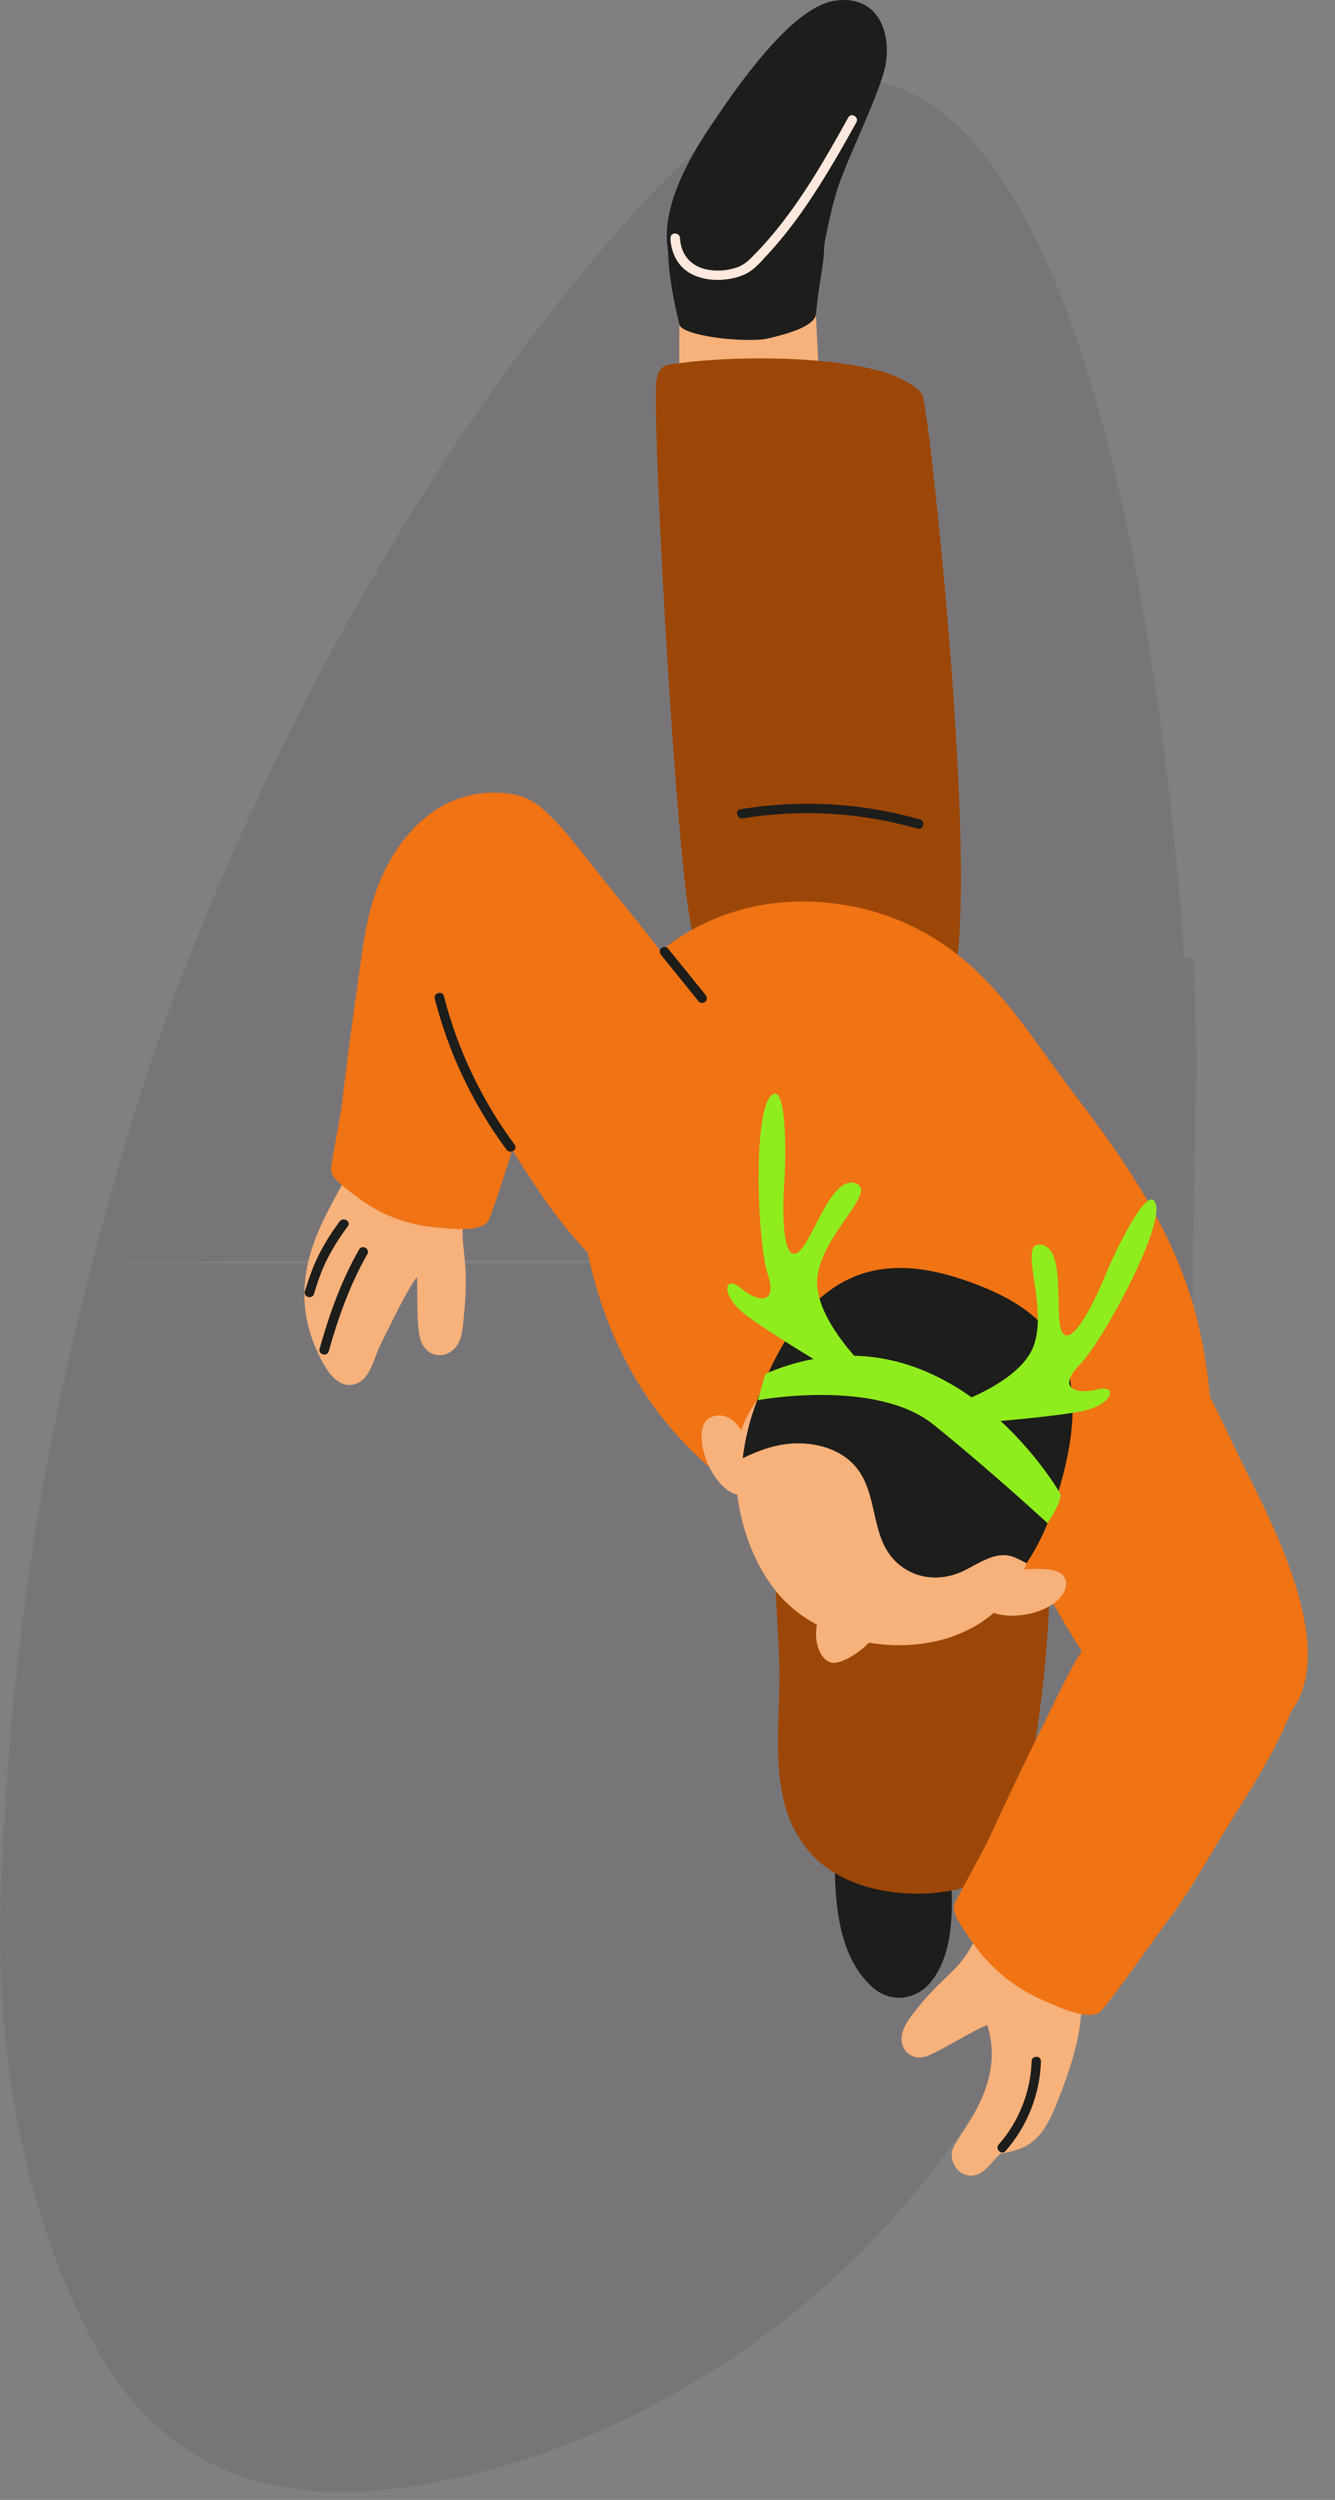
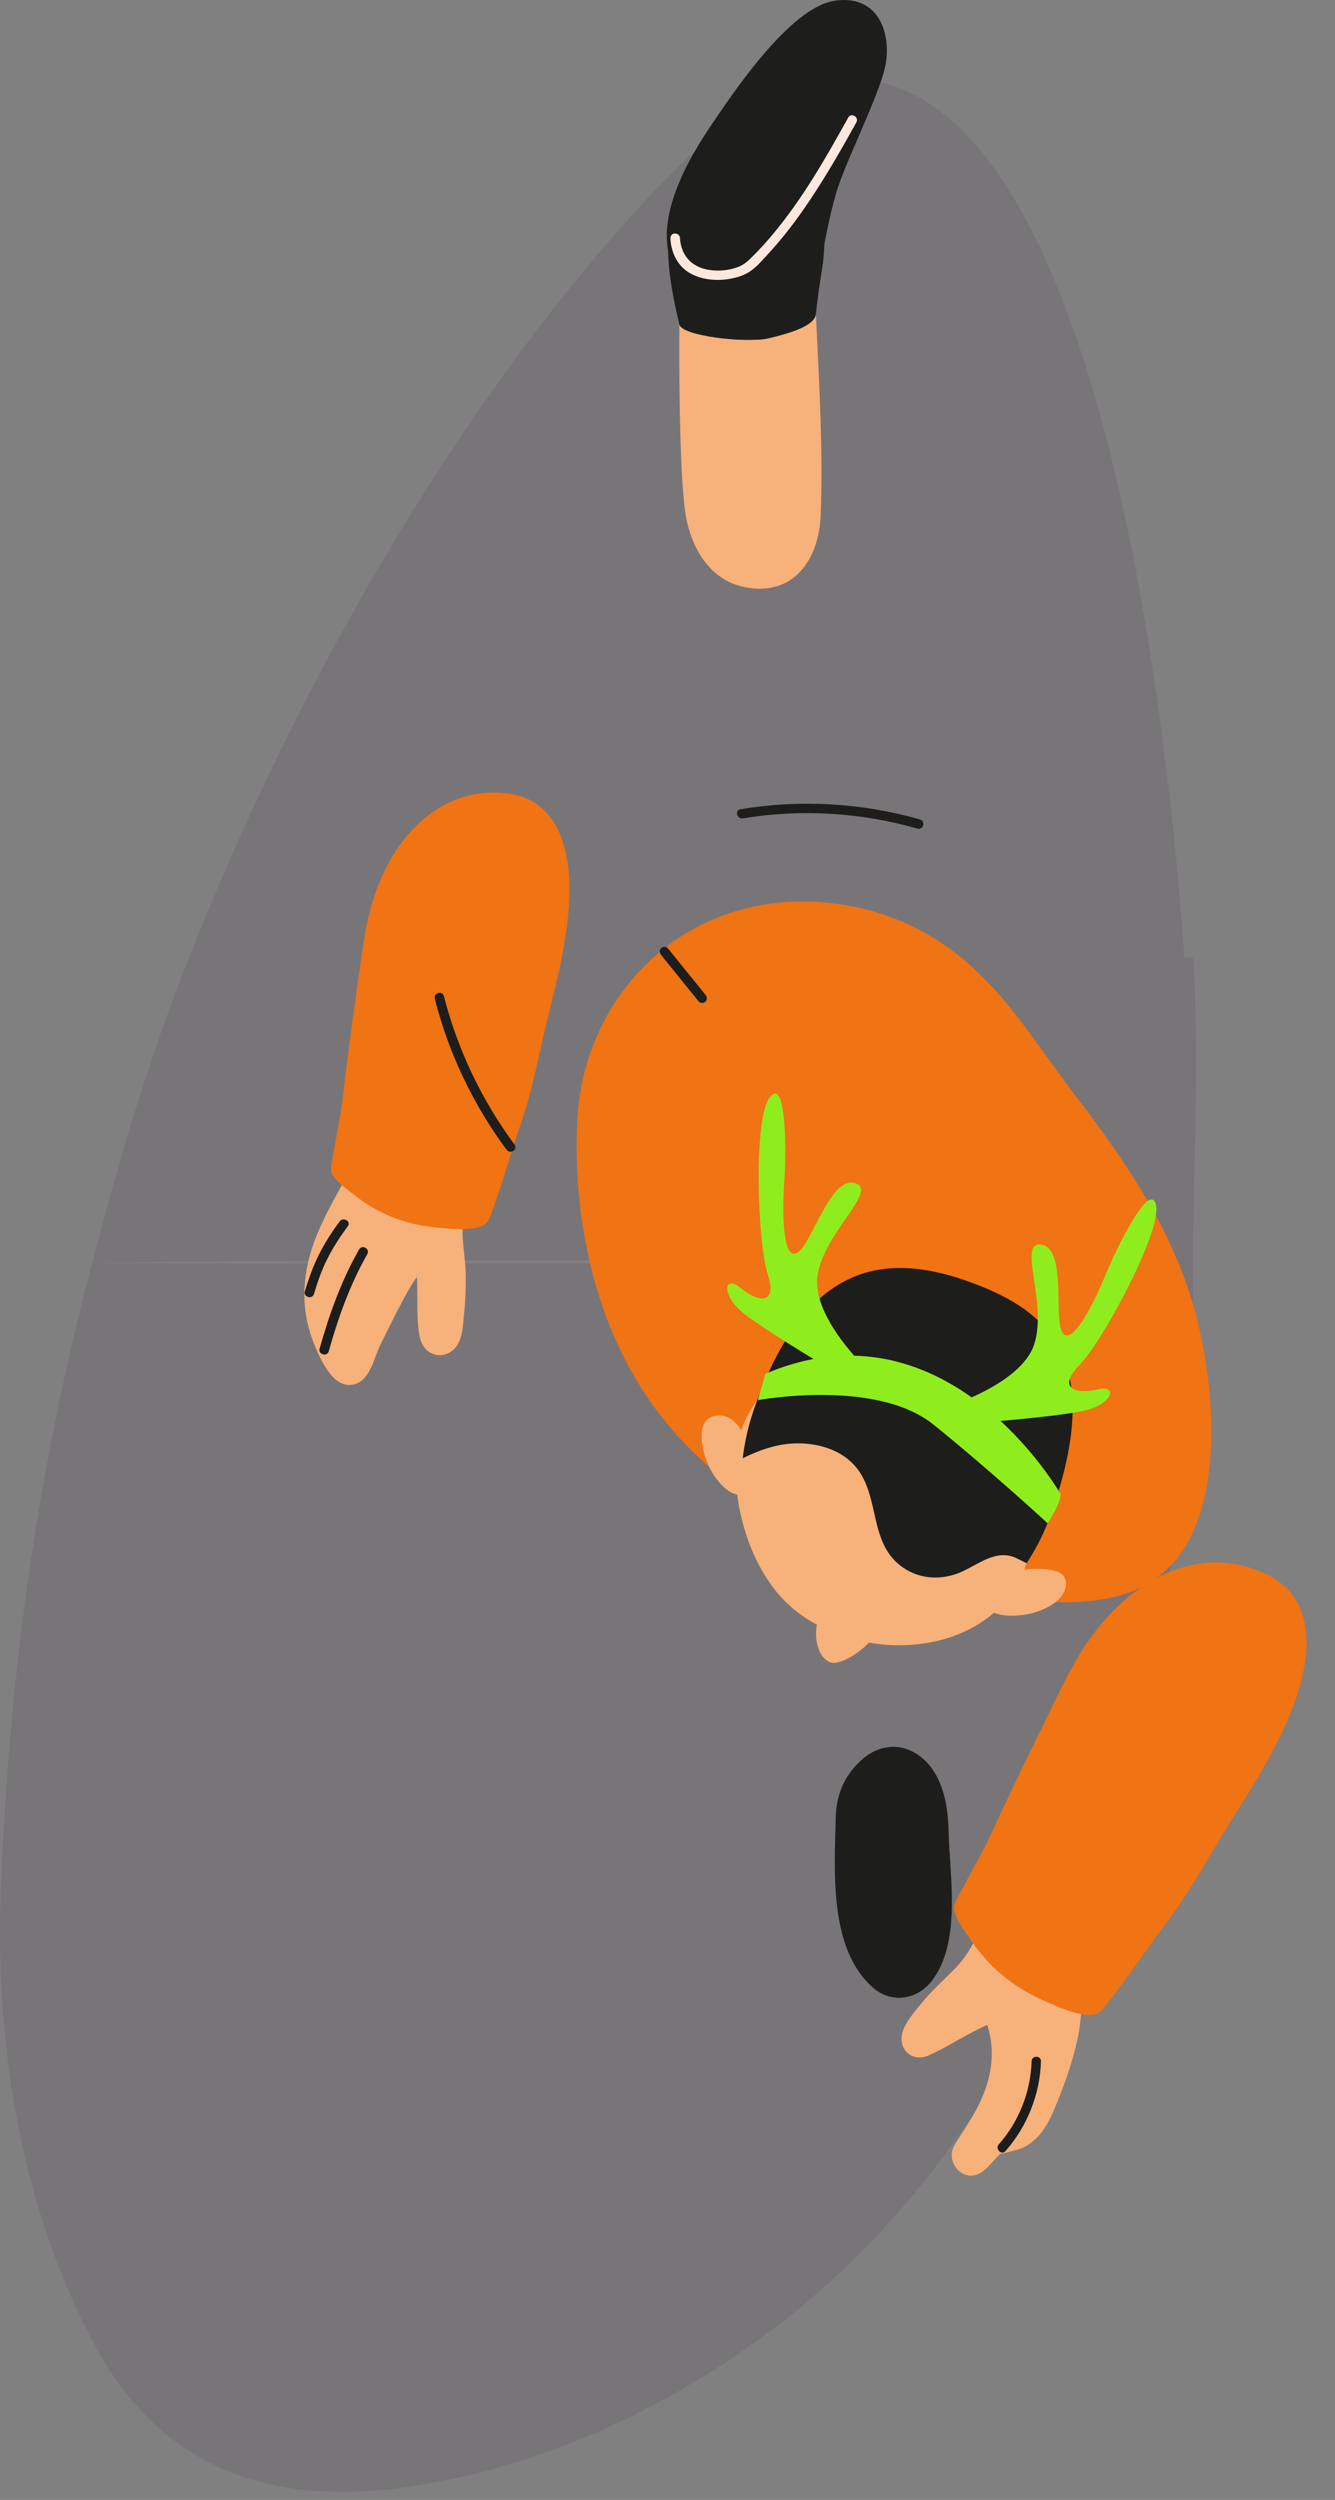
<svg xmlns="http://www.w3.org/2000/svg" width="47" height="88" viewBox="0 0 47 88" fill="none">
  <rect x="0" y="0" width="47" height="88" fill="#808080" stroke="none" />
  <g clip-path="url(#clip0_512_2794)">
    <g opacity="0.15">
      <path d="M42.001 44.444C41.992 41.336 42.258 37.425 42.001 33.706C41.902 33.706 41.803 33.706 41.7 33.706C40.639 19.148 37.203 1.421 28.966 2.855C28.485 2.941 28.017 3.078 27.561 3.267C25.654 4.057 23.988 5.671 22.48 7.32C15.892 14.533 10.223 24.536 6.469 34.187C5.112 37.682 4.214 40.782 3.244 44.457C12.705 44.29 38.35 44.406 42.001 44.44V44.444Z" fill="#48344A" />
    </g>
    <g opacity="0.15">
      <path d="M3.244 44.461C1.307 51.816 0.341 58.78 0.031 66.426C-0.226 72.858 1.096 78.422 3.36 82.595C5.383 86.326 8.879 88.442 14.677 87.493C18.972 86.789 22.803 85.055 26.153 82.749C35.374 76.4 40.042 65.426 41.661 51.979C41.876 50.197 42.018 48.282 42.005 44.44C38.354 44.406 12.83 44.526 3.248 44.457L3.244 44.461Z" fill="#48344A" />
    </g>
    <path d="M31.328 61.498C30.989 61.523 30.645 61.669 30.331 61.953C29.704 62.519 29.438 63.198 29.421 64.018C29.382 65.877 29.18 68.573 30.714 69.951C31.358 70.531 32.26 70.41 32.784 69.754C33.853 68.41 33.441 66.091 33.398 64.507C33.381 63.812 33.295 63.095 32.956 62.485C32.582 61.815 31.964 61.446 31.328 61.493V61.498Z" fill="#1D1D1B" />
-     <path d="M33.711 48.48C33.99 48.57 34.261 48.695 34.519 48.845C34.626 48.91 34.729 48.974 34.832 49.047C34.91 49.103 34.983 49.159 35.051 49.219C35.309 49.433 35.532 49.678 35.726 49.944C36.048 50.382 36.288 50.876 36.469 51.4C36.503 51.503 36.537 51.606 36.572 51.713C36.825 52.568 36.932 53.482 36.958 54.349C36.967 54.555 36.967 54.766 36.967 54.968C36.967 55.066 36.967 55.161 36.967 55.259C36.967 55.577 36.958 55.895 36.945 56.217C36.945 56.225 36.945 56.238 36.945 56.247C36.945 56.35 36.937 56.453 36.932 56.552C36.864 58.132 36.696 59.712 36.456 61.279C36.404 61.601 36.353 61.918 36.297 62.236C36.009 63.889 35.812 65.924 33.913 66.452C33.909 66.452 33.9 66.452 33.896 66.456C33.771 66.491 33.643 66.521 33.51 66.547C32.187 66.804 30.559 66.637 29.399 65.937C29.24 65.843 29.09 65.74 28.948 65.624C26.84 63.88 27.509 60.94 27.436 58.57C27.411 57.728 27.346 56.857 27.308 55.976C27.286 55.491 27.278 55.002 27.286 54.517C27.295 54.075 27.32 53.637 27.372 53.203C27.432 52.688 27.531 52.185 27.677 51.692C27.806 51.267 27.973 50.85 28.188 50.455C28.278 50.292 28.377 50.138 28.489 49.992C28.489 49.987 28.489 49.983 28.497 49.983C28.639 49.79 28.802 49.609 28.978 49.451C30.207 48.317 32.127 47.956 33.711 48.48Z" fill="#9C4707" />
    <path d="M24.111 17.942C24.27 19.144 24.897 20.393 26.198 20.664C27.929 21.024 28.827 19.694 28.891 18.169C29.003 15.619 28.78 12.579 28.681 10.051C28.634 8.831 28.088 8.033 26.851 7.565C25.108 6.904 24.021 7.895 23.957 9.51C23.884 11.322 23.888 16.233 24.111 17.942Z" fill="#F7B17A" />
    <path d="M24.997 4.469C24.095 5.809 22.841 8.071 23.846 9.677C24.482 10.695 25.749 12.184 26.99 11.922C27.87 11.738 28.725 11.3 28.674 10.914C28.639 10.652 29.107 7.779 29.494 6.616C29.902 5.392 31.062 3.13 31.195 2.177C31.354 1.03 30.847 -0.193 29.382 0.026C27.815 0.262 25.817 3.25 24.997 4.469Z" fill="#1D1D1B" />
    <path d="M28.724 11.064C28.849 9.836 28.986 9.441 29.012 8.793C29.042 7.998 29.278 7.316 28.604 6.771C27.951 6.242 26.89 6.152 26.104 6.354C24.571 6.749 22.69 6.354 23.918 11.425C24.017 11.832 26.229 12.077 26.989 11.918C27.869 11.734 28.681 11.45 28.724 11.064Z" fill="#1D1D1B" />
    <path d="M23.6 8.38C23.63 8.921 23.871 9.415 24.373 9.66C24.803 9.87 25.31 9.896 25.773 9.801C25.975 9.759 26.177 9.694 26.353 9.587C26.611 9.432 26.821 9.179 27.023 8.96C27.582 8.359 28.076 7.702 28.531 7.019C29.115 6.144 29.639 5.229 30.15 4.306C30.253 4.117 29.965 3.95 29.862 4.139C29.072 5.564 28.256 6.994 27.208 8.247C26.98 8.522 26.74 8.784 26.486 9.037C26.345 9.179 26.216 9.299 26.027 9.381C25.662 9.531 25.219 9.565 24.837 9.475C24.292 9.346 23.97 8.939 23.94 8.38C23.927 8.166 23.596 8.166 23.609 8.38H23.6Z" fill="#FCE8DC" />
-     <path d="M31.981 13.481C30.615 12.567 26.35 12.446 23.82 12.798C23.653 12.82 23.477 12.824 23.339 12.923C23.133 13.078 23.107 13.374 23.095 13.631C23.013 15.963 23.859 31.35 24.417 32.934C26.183 37.957 31.268 36.214 33.127 35.411C34.935 34.634 32.711 14.31 32.479 13.91C32.363 13.709 32.135 13.584 31.981 13.477V13.481Z" fill="#9C4707" />
    <path d="M26.153 28.808C28.201 28.469 30.31 28.598 32.303 29.169C32.509 29.229 32.595 28.907 32.393 28.847C30.34 28.259 28.175 28.139 26.067 28.486C25.856 28.521 25.946 28.843 26.157 28.808H26.153Z" fill="#1D1D1B" />
-     <path d="M37.619 43.886C38.805 44.011 39.865 44.938 40.634 45.913C41.124 46.535 41.549 47.201 41.936 47.892C42.189 48.347 42.434 48.815 42.661 49.287C42.777 49.519 42.889 49.751 43.001 49.983C43.28 50.567 43.559 51.151 43.847 51.726C43.937 51.902 44.027 52.087 44.126 52.284C45.268 54.581 46.939 58.261 45.462 60.235C45.075 60.751 44.474 61.15 43.598 61.382C43.087 61.515 42.593 61.549 42.129 61.502C41.841 61.476 41.566 61.416 41.304 61.326C40.437 61.038 39.698 60.446 39.131 59.669C39.131 59.669 39.127 59.664 39.123 59.66C38.775 59.184 38.444 58.69 38.122 58.188C38.105 58.166 38.092 58.145 38.083 58.123C37.731 57.578 37.4 57.02 37.082 56.457C37.039 56.384 37.001 56.316 36.962 56.243C36.953 56.234 36.949 56.221 36.945 56.212C36.786 55.938 36.64 55.659 36.49 55.384C36.464 55.332 36.434 55.281 36.408 55.229C36.339 55.101 36.271 54.972 36.198 54.843C35.511 53.594 34.755 52.34 34.209 51.035C34.085 50.739 33.981 50.429 33.904 50.116C33.891 50.06 33.874 50 33.865 49.944C33.758 49.459 33.702 48.97 33.711 48.476C33.711 48.369 33.711 48.261 33.719 48.158C33.737 47.849 33.784 47.544 33.848 47.248C33.934 46.866 34.063 46.497 34.235 46.145C34.269 46.067 34.312 45.99 34.355 45.908C34.462 45.715 34.583 45.531 34.72 45.359C35.047 44.934 35.459 44.556 35.961 44.26C36.382 44.007 36.803 43.886 37.211 43.869C37.344 43.861 37.477 43.865 37.615 43.878L37.619 43.886Z" fill="#F07314" />
    <path d="M37.005 67.62C37.92 68.405 38.147 69.71 38.061 70.895C38.04 71.174 38.001 71.445 37.95 71.703C37.782 72.535 37.486 73.347 37.168 74.128C36.945 74.678 36.648 75.262 36.103 75.554C35.789 75.721 35.214 75.816 35.214 75.816C34.973 76.035 34.724 76.434 34.398 76.546C33.831 76.752 33.311 76.095 33.582 75.558C33.9 74.923 35.398 73.304 34.759 71.282C34.153 71.527 33.285 72.102 32.68 72.359C32.083 72.613 31.58 72.098 31.787 71.496C31.898 71.162 32.164 70.865 32.375 70.595C32.761 70.106 33.238 69.689 33.672 69.243C33.917 68.989 34.093 68.706 34.26 68.414C34.368 68.234 34.475 68.049 34.595 67.869C34.686 67.731 34.802 67.615 34.93 67.521C35.519 67.096 36.425 67.13 36.992 67.615L37.005 67.62Z" fill="#F7B17A" />
    <path d="M35.399 75.721C36.163 74.854 36.614 73.721 36.648 72.561C36.653 72.347 36.322 72.347 36.318 72.561C36.288 73.626 35.871 74.687 35.162 75.485C35.021 75.644 35.257 75.88 35.399 75.721Z" fill="#1D1D1B" />
    <path d="M38.383 57.668C37.739 58.57 37.27 59.626 36.781 60.613C36.098 61.983 35.441 63.365 34.801 64.756C34.633 65.117 33.804 66.603 33.633 66.963C33.611 67.01 33.586 67.062 33.586 67.113C33.568 67.47 33.963 67.963 34.152 68.251C34.397 68.625 34.685 68.968 35.007 69.277C35.523 69.771 36.137 70.162 36.794 70.445C37.21 70.625 38.404 71.192 38.765 70.784C39.323 70.153 40.535 68.38 41.041 67.71C41.956 66.508 42.652 65.181 43.455 63.911C44.25 62.648 45.04 61.377 45.56 59.974C46.174 58.321 46.384 56.243 44.546 55.393C42.175 54.298 39.834 55.629 38.383 57.672V57.668Z" fill="#F07314" />
    <path d="M14.706 39.206C15.805 39.653 16.406 40.799 16.363 41.958C16.346 42.401 16.291 42.839 16.286 43.276C16.286 43.349 16.286 43.418 16.286 43.491C16.308 43.968 16.393 44.44 16.398 44.916C16.402 45.367 16.385 45.814 16.338 46.26C16.303 46.582 16.295 46.964 16.149 47.261C15.861 47.836 15.122 47.866 14.847 47.273C14.633 46.823 14.714 45.505 14.68 44.955C14.328 45.389 13.666 46.801 13.409 47.304C13.147 47.806 13.043 48.647 12.395 48.746C11.738 48.845 11.33 47.935 11.119 47.458C10.832 46.801 10.686 46.089 10.72 45.372C10.78 44.015 11.356 42.95 12.03 41.727C12.283 41.263 12.554 40.782 12.812 40.254C13.035 39.803 13.391 39.374 13.834 39.202C14.096 39.099 14.392 39.086 14.701 39.215L14.706 39.206Z" fill="#F7B17A" />
    <path d="M11.574 47.566C11.905 46.385 12.322 45.217 12.931 44.148C13.039 43.963 12.751 43.796 12.644 43.981C12.017 45.075 11.591 46.269 11.252 47.475C11.196 47.681 11.514 47.772 11.574 47.566Z" fill="#1D1D1B" />
    <path d="M11.056 45.543C11.18 45.118 11.33 44.697 11.532 44.298C11.734 43.899 11.979 43.525 12.245 43.165C12.374 42.993 12.082 42.826 11.957 42.997C11.683 43.367 11.434 43.753 11.227 44.165C11.021 44.577 10.867 45.015 10.733 45.457C10.673 45.663 10.991 45.749 11.056 45.548V45.543Z" fill="#1D1D1B" />
    <path d="M13.139 31.672C12.838 32.638 12.731 33.685 12.585 34.686C12.383 36.068 12.203 37.459 12.043 38.846C12.001 39.206 11.7 40.735 11.657 41.096C11.653 41.143 11.644 41.194 11.657 41.237C11.743 41.551 12.228 41.868 12.473 42.062C12.791 42.315 13.139 42.534 13.508 42.71C14.097 42.993 14.741 43.156 15.393 43.212C15.806 43.251 17.008 43.401 17.206 42.942C17.511 42.233 18.061 40.353 18.314 39.623C18.769 38.318 18.997 36.97 19.332 35.635C19.663 34.312 19.989 32.986 20.041 31.616C20.105 30.006 19.697 28.143 17.855 27.928C15.484 27.653 13.826 29.474 13.143 31.663L13.139 31.672Z" fill="#F07314" />
-     <path d="M19.139 28.52C19.139 28.52 19.147 28.525 19.147 28.529C19.147 28.529 19.156 28.533 19.156 28.538L19.164 28.546C19.164 28.546 19.169 28.551 19.173 28.551C19.654 28.941 20.148 29.568 20.792 30.392C21.582 31.401 22.433 32.393 23.21 33.419C23.214 33.428 23.223 33.436 23.232 33.445C23.455 33.741 23.674 34.042 23.88 34.347C23.915 34.398 23.949 34.441 23.979 34.488C23.979 34.488 23.983 34.497 23.988 34.497C24.675 35.493 25.435 36.48 26.092 37.507C26.156 37.605 26.216 37.708 26.281 37.807C26.285 37.816 26.29 37.82 26.294 37.828C26.41 38.022 26.526 38.215 26.633 38.412C27.389 39.769 27.664 41.444 27.265 42.92C27.114 43.474 26.869 43.998 26.517 44.466C26.277 44.784 25.989 45.08 25.645 45.342C25.285 45.612 24.915 45.775 24.546 45.853C24.443 45.874 24.335 45.891 24.228 45.9C22.974 45.994 21.737 45.157 20.822 44.23C20.805 44.213 20.788 44.196 20.771 44.178C19.71 43.092 18.868 41.813 18.056 40.52C18.048 40.508 18.039 40.49 18.03 40.477C17.678 39.919 17.335 39.361 16.978 38.812C16.798 38.537 16.605 38.215 16.403 37.867C16.197 37.494 15.977 37.077 15.771 36.644C15.767 36.639 15.767 36.635 15.767 36.635C14.354 33.664 13.328 29.568 16.725 28.263C17.777 27.859 18.443 27.962 19.134 28.529L19.139 28.52Z" fill="#F07314" />
    <path d="M18.12 40.297C16.96 38.73 16.114 36.957 15.629 35.068C15.577 34.861 15.255 34.947 15.307 35.158C15.796 37.073 16.655 38.88 17.832 40.469C17.957 40.64 18.244 40.473 18.12 40.301V40.297Z" fill="#1D1D1B" />
    <path d="M29.974 31.895C30.24 31.947 30.506 32.011 30.768 32.088C31.288 32.239 31.79 32.44 32.276 32.685C32.8 32.951 33.264 33.256 33.689 33.587C34.135 33.934 34.535 34.316 34.913 34.72C35.828 35.708 36.575 36.832 37.408 37.962C37.55 38.155 37.692 38.348 37.838 38.537C39.422 40.598 40.969 42.839 41.815 45.325C41.815 45.325 41.815 45.329 41.815 45.333C41.913 45.617 42.004 45.904 42.081 46.192C42.317 47.081 42.532 48.222 42.614 49.42C42.631 49.652 42.639 49.884 42.644 50.116C42.674 51.571 42.476 53.048 41.862 54.199V54.212C41.394 55.057 40.728 55.71 39.74 56.062C38.984 56.328 38.138 56.419 37.266 56.397C37.15 56.397 37.035 56.393 36.919 56.384H36.901C36.455 56.358 36.008 56.303 35.566 56.234C35.518 56.23 35.471 56.221 35.424 56.212C35.149 56.165 34.879 56.114 34.612 56.058C33.938 55.916 33.281 55.745 32.688 55.581C30.854 55.075 29.003 54.34 27.328 53.344C26.993 53.143 26.667 52.932 26.345 52.709C26.19 52.606 26.04 52.494 25.889 52.383C25.821 52.331 25.748 52.28 25.683 52.228C25.619 52.177 25.559 52.13 25.494 52.082C25.262 51.893 25.035 51.704 24.82 51.507C24.373 51.103 23.952 50.67 23.561 50.206C23.561 50.206 23.561 50.202 23.557 50.197C23.437 50.051 23.317 49.906 23.196 49.751C21.972 48.145 21.174 46.269 20.735 44.307C20.379 42.736 20.25 41.108 20.319 39.52C20.34 38.996 20.409 38.481 20.521 37.979C20.907 36.266 21.814 34.711 23.175 33.556C23.282 33.462 23.394 33.376 23.51 33.286C23.763 33.093 24.03 32.917 24.305 32.762C24.382 32.719 24.455 32.681 24.532 32.638C26.198 31.758 28.14 31.534 29.982 31.904L29.974 31.895Z" fill="#F07314" />
    <path d="M30.069 45.458C29.987 45.479 29.905 45.505 29.824 45.539C28.316 46.119 27.792 47.944 28.514 49.416C29.089 50.601 30.051 51.653 31.185 52.224C31.649 52.46 32.182 52.58 32.684 52.46C34.505 52.018 35.63 49.15 34.638 47.475C33.784 46.037 31.653 45.024 30.069 45.458Z" fill="#F7B17A" />
    <path d="M23.275 33.617C23.717 34.162 24.159 34.711 24.602 35.257C24.658 35.325 24.778 35.317 24.838 35.257C24.907 35.188 24.894 35.093 24.838 35.02C24.396 34.475 23.953 33.926 23.511 33.38C23.455 33.312 23.335 33.32 23.275 33.38C23.206 33.449 23.219 33.544 23.275 33.617Z" fill="#1D1D1B" />
    <path d="M33.72 48.163C34.007 48.347 34.282 48.553 34.536 48.777C34.639 48.867 34.733 48.957 34.828 49.051C35.004 49.223 35.167 49.403 35.317 49.597C35.407 49.708 35.489 49.824 35.566 49.949C35.846 50.395 36.056 50.919 36.198 51.477C36.224 51.584 36.249 51.692 36.271 51.799C36.477 52.825 36.451 53.937 36.194 54.847C36.172 54.929 36.146 55.015 36.116 55.096C36.099 55.152 36.078 55.204 36.056 55.26C35.966 55.496 35.854 55.71 35.73 55.912C35.691 55.977 35.648 56.041 35.601 56.101C35.42 56.354 35.214 56.582 34.982 56.779C33.836 57.771 32.156 58.093 30.584 57.823C29.94 57.715 29.313 57.505 28.755 57.191C28.27 56.93 27.836 56.595 27.475 56.196C27.415 56.127 27.355 56.058 27.299 55.985C26.59 55.096 26.122 53.881 25.963 52.671C25.963 52.654 25.963 52.641 25.959 52.623C25.942 52.499 25.929 52.374 25.924 52.25C25.877 51.614 25.924 50.988 26.075 50.425C26.079 50.404 26.088 50.378 26.096 50.356C26.126 50.249 26.174 50.142 26.221 50.03C26.221 50.03 26.221 50.029 26.221 50.026C26.564 49.27 27.273 48.468 27.78 48.081C27.866 48.017 27.956 47.952 28.042 47.896C29.833 46.733 32.015 47.081 33.711 48.167L33.72 48.163Z" fill="#F7B17A" />
    <path d="M30.708 56.47C30.253 55.556 29.145 56.346 28.84 56.964C28.625 57.393 28.707 58.299 29.218 58.51C29.587 58.66 30.442 58.05 30.652 57.741C30.854 57.445 30.987 57.02 30.708 56.47Z" fill="#F7B17A" />
    <path d="M37.352 55.392C37.249 55.315 37.111 55.281 36.965 55.255C36.407 55.169 34.444 55.212 34.59 56.346C34.668 56.959 35.896 56.994 36.656 56.68C36.935 56.564 37.253 56.393 37.425 56.105C37.597 55.817 37.541 55.56 37.395 55.422C37.382 55.41 37.369 55.401 37.356 55.388L37.352 55.392Z" fill="#F7B17A" />
    <path d="M26.565 52.374C26.616 52.254 26.625 52.112 26.616 51.97C26.586 51.408 26.131 49.497 25.053 49.875C24.469 50.081 24.688 51.288 25.156 51.962C25.328 52.211 25.564 52.486 25.878 52.593C26.195 52.7 26.436 52.593 26.539 52.421C26.548 52.408 26.556 52.391 26.56 52.374H26.565Z" fill="#F7B17A" />
    <path d="M31.801 55.186C30.568 54.349 31.002 52.7 30.143 51.653C29.649 51.052 28.842 50.803 28.081 50.807C27.403 50.807 26.75 51.035 26.149 51.331C26.217 50.76 26.346 50.18 26.544 49.605C28.335 44.47 31.101 44.071 33.995 45.075C36.89 46.084 38.926 47.789 37.023 53.241C36.796 53.89 36.499 54.491 36.143 55.027C36.014 54.963 35.885 54.894 35.752 54.834C35.06 54.529 34.434 55.075 33.837 55.337C33.175 55.624 32.415 55.607 31.801 55.186Z" fill="#1D1D1B" />
    <path d="M37.331 52.58C37.331 52.58 33.362 45.616 26.946 48.36L26.68 49.287C26.68 49.287 30.837 48.51 32.873 50.154C34.909 51.799 36.88 53.619 36.88 53.619C36.88 53.619 37.378 52.885 37.335 52.58H37.331Z" fill="#90ED1D" />
    <path d="M30.748 48.424C30.748 48.424 28.562 46.454 28.781 44.913C29 43.371 30.967 41.894 30.091 41.645C29.215 41.401 28.562 43.865 28.051 44.11C27.54 44.354 27.54 42.628 27.613 41.581C27.686 40.533 27.686 37.884 27.102 38.623C26.518 39.361 26.664 43.736 27.029 44.848C27.394 45.96 26.664 45.836 26.08 45.342C25.495 44.848 25.349 45.587 26.226 46.265C27.102 46.943 29.507 48.36 29.507 48.36L30.748 48.42V48.424Z" fill="#90ED1D" />
    <path d="M33.089 49.605C33.089 49.605 35.924 48.802 36.409 47.325C36.895 45.848 35.786 43.65 36.68 43.818C37.573 43.985 37.071 46.484 37.418 46.93C37.766 47.377 38.531 45.831 38.93 44.856C39.33 43.882 40.502 41.508 40.7 42.431C40.897 43.354 38.827 47.209 38.007 48.047C37.191 48.879 37.895 49.094 38.638 48.909C39.381 48.725 39.184 49.455 38.097 49.674C37.01 49.893 34.227 50.103 34.227 50.103L33.089 49.609V49.605Z" fill="#90ED1D" />
  </g>
  <defs>
    <clipPath id="clip0_512_2794">
      <rect width="46.041" height="87.717" fill="white" transform="matrix(-1 0 0 1 46.041 0)" />
    </clipPath>
  </defs>
</svg>